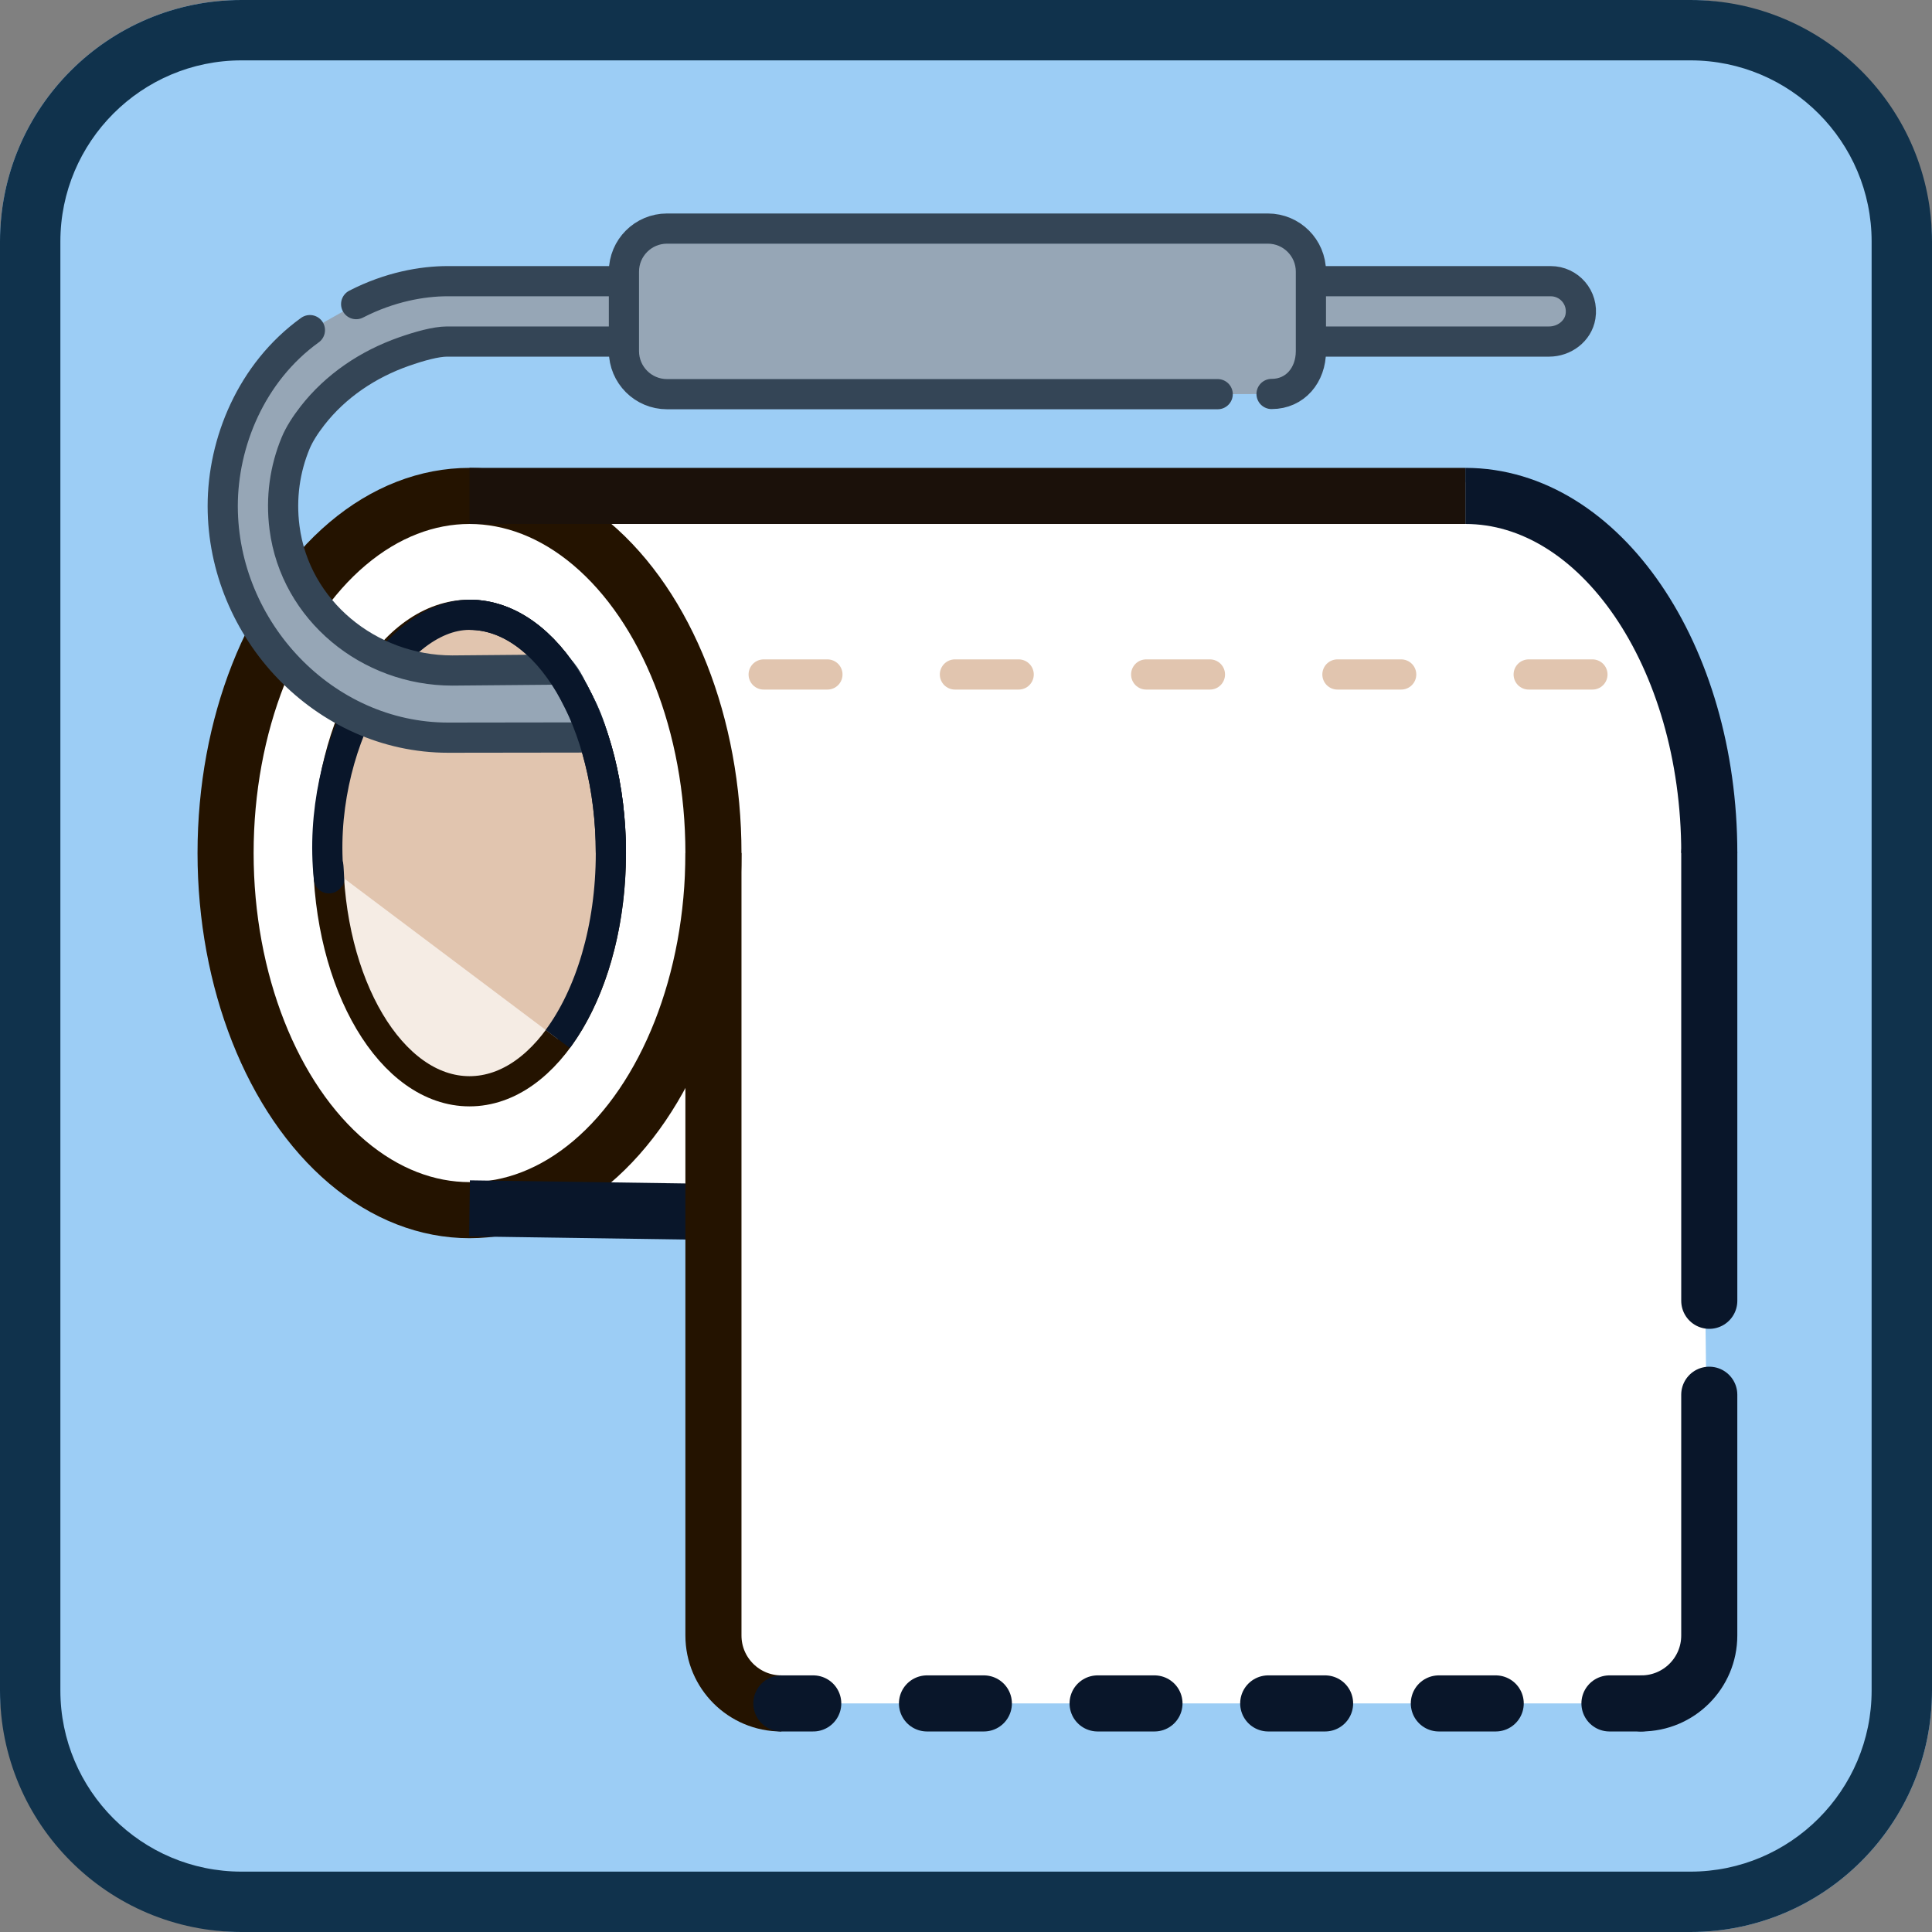
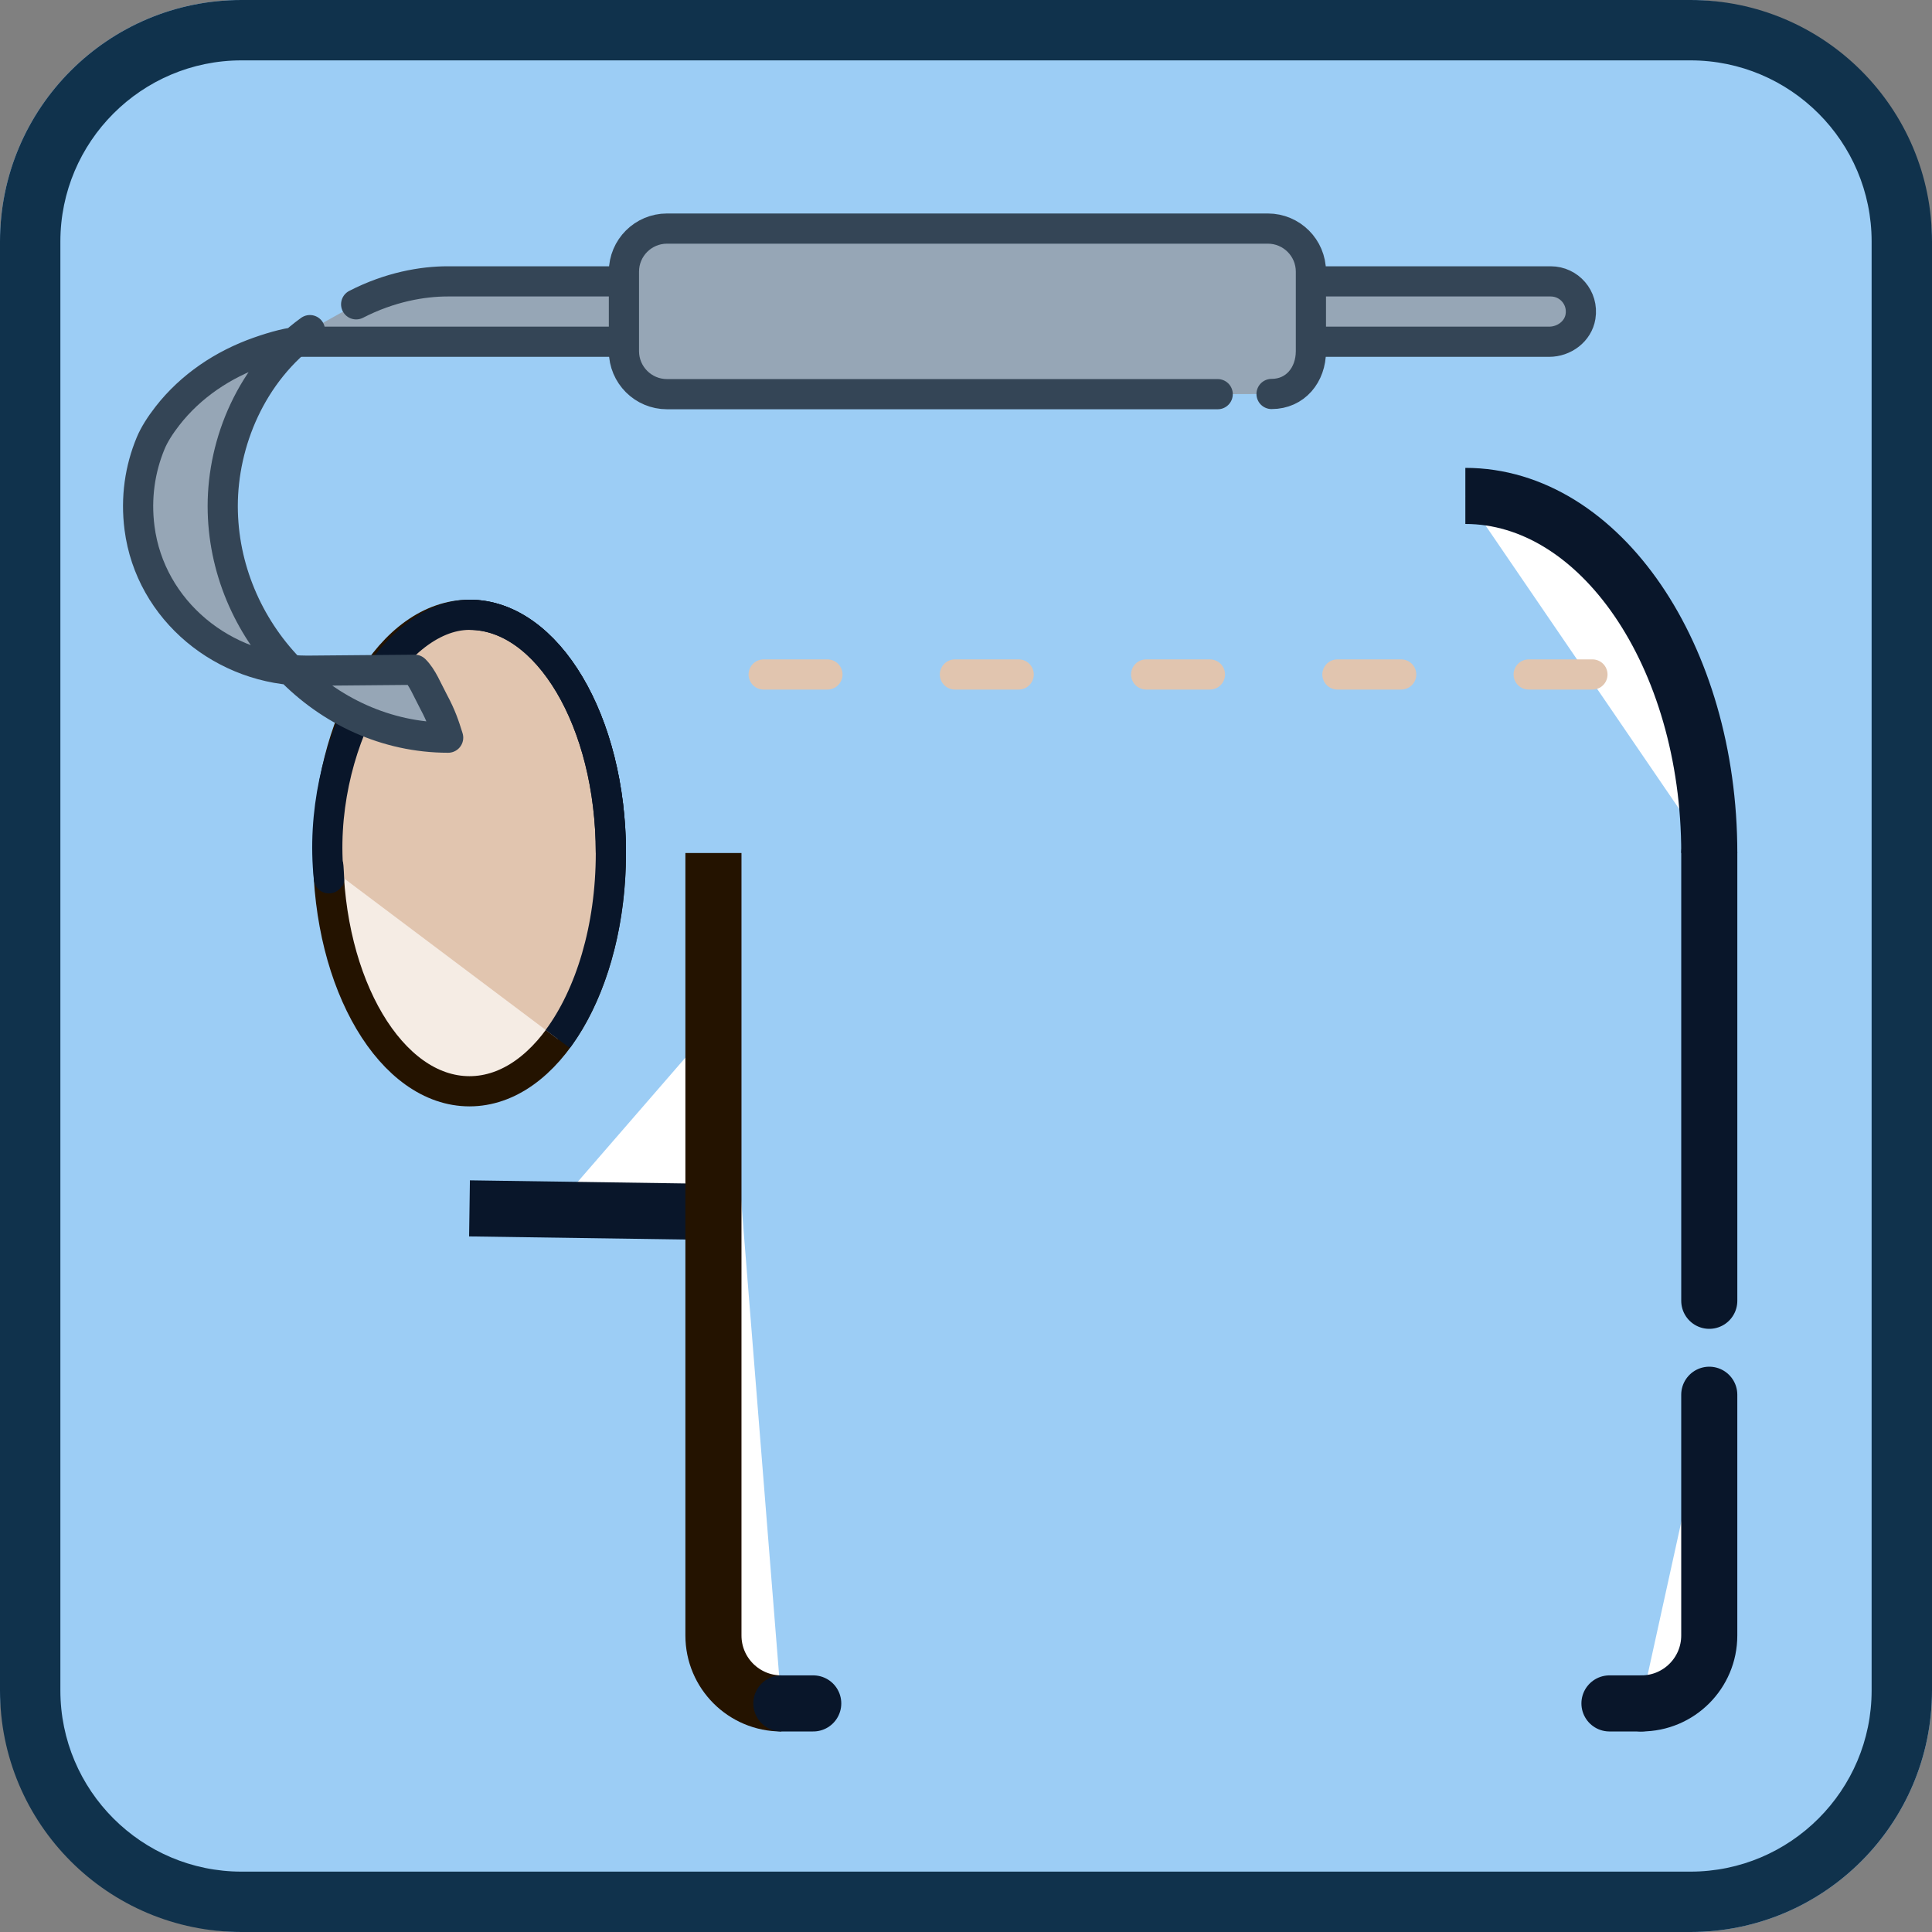
<svg xmlns="http://www.w3.org/2000/svg" viewBox="0 0 128 128">
  <rect x="0" y="0" width="128" height="128" fill="#808080" stroke="none" />
  <defs>
    <style>.e{stroke:#e1c5af;stroke-dasharray:0 0 4.224 8.447;}.e,.f,.g,.h,.i{stroke-width:2px;}.e,.f,.j,.k{fill:none;}.e,.j,.k,.h,.l{stroke-linecap:round;stroke-linejoin:round;}.m,.n,.o,.p,.l{fill:#fff;}.n,.f,.g,.o,.p,.i{stroke-miterlimit:10;}.n,.g{stroke:#241300;}.n,.o,.p,.j,.k,.l{stroke-width:3.716px;}.q{fill:#10324c;}.r{fill:#9ccdf5;}.f,.o,.j,.k,.i,.l{stroke:#09162a;}.g{fill:#f5ece4;}.p{stroke:#1b110a;}.k{stroke-dasharray:0 0 3.768 7.536;}.h{fill:#96a6b6;stroke:#344556;}.i{fill:#e1c5af;}</style>
  </defs>
  <g id="a">
    <g id="b">
      <rect class="r" width="128" height="128" rx="16" ry="16" />
    </g>
  </g>
  <g id="c">
-     <polygon class="m" points="50.595 112.856 109.464 112.856 113.244 109.424 112.557 49.68 109.12 40.732 103.136 33.526 97.083 31.952 34.705 32.856 44.163 54.785 39.186 78.547 47.223 80.772 47.655 110.18 50.595 112.856" />
    <polygon class="m" points="36.749 80.058 46.48 68.837 47.223 80.772 36.749 80.058" />
-     <ellipse class="n" cx="31.106" cy="56.516" rx="16.161" ry="23.66" />
    <path class="o" d="M97.083,32.856c8.925,0,16.161,10.593,16.161,23.66" />
-     <line class="p" x1="31.106" y1="32.856" x2="97.083" y2="32.856" />
    <line class="o" x1="31.106" y1="80.058" x2="47.267" y2="80.292" />
    <line class="l" x1="113.244" y1="86.181" x2="113.244" y2="56.516" />
    <path class="l" d="M108.743,112.856c2.486,0,4.5-2.015,4.5-4.5v-15.951" />
    <path class="n" d="M47.267,56.516v51.84c0,2.486,2.015,4.5,4.5,4.5" />
    <g>
      <line class="j" x1="51.767" y1="112.856" x2="53.879" y2="112.856" />
-       <line class="k" x1="61.415" y1="112.856" x2="102.863" y2="112.856" />
      <line class="j" x1="106.631" y1="112.856" x2="108.743" y2="112.856" />
    </g>
    <ellipse class="g" cx="31.106" cy="56.516" rx="9.367" ry="15.784" />
    <path class="i" d="M36.951,68.837c2.144-2.892,3.521-7.333,3.521-12.322,0-8.717-4.194-15.784-9.367-15.784s-10.223,8.874-9.314,17.46c.045,.421-.056-1.192-.037-.777" />
-     <path class="h" d="M20.532,21.872c-3.894,2.808-5.776,7.451-5.776,11.654,0,8.215,6.72,15.346,14.935,15.346l9.607-.013c-.246-.788-.452-1.426-.963-2.378-.432-.805-.741-1.621-1.253-2.12l-7.118,.062c-5.519,0-10.404-3.976-11.113-9.45-.26-2.005,.03-3.923,.738-5.624,.236-.568,.632-1.19,1.112-1.806,1.545-1.984,3.686-3.415,6.058-4.247,1.024-.359,2.114-.665,2.859-.667,.012,0,.024,0,.036,0H102.632c.996,0,1.92-.681,2.08-1.664,.204-1.253-.758-2.336-1.973-2.336H29.654c-1.657,0-3.824,.371-6.058,1.52" />
+     <path class="h" d="M20.532,21.872c-3.894,2.808-5.776,7.451-5.776,11.654,0,8.215,6.72,15.346,14.935,15.346c-.246-.788-.452-1.426-.963-2.378-.432-.805-.741-1.621-1.253-2.12l-7.118,.062c-5.519,0-10.404-3.976-11.113-9.45-.26-2.005,.03-3.923,.738-5.624,.236-.568,.632-1.19,1.112-1.806,1.545-1.984,3.686-3.415,6.058-4.247,1.024-.359,2.114-.665,2.859-.667,.012,0,.024,0,.036,0H102.632c.996,0,1.92-.681,2.08-1.664,.204-1.253-.758-2.336-1.973-2.336H29.654c-1.657,0-3.824,.371-6.058,1.52" />
    <path class="h" d="M84.244,26.102c1.576,0,2.607-1.266,2.607-2.841v-5.263c0-1.576-1.278-2.854-2.854-2.854H44.191c-1.576,0-2.854,1.278-2.854,2.854v5.263c0,1.576,1.278,2.854,2.854,2.854h36.484" />
    <line class="e" x1="50.595" y1="44.686" x2="112.224" y2="44.686" />
    <path class="f" d="M40.472,56.516c0-8.717-4.194-15.784-9.367-15.784" />
  </g>
  <g id="d">
    <path class="q" d="M112,4c6.617,0,12,5.383,12,12V112c0,6.617-5.383,12-12,12H16c-6.617,0-12-5.383-12-12V16c0-6.617,5.383-12,12-12H112m0-4H16C7.163,0,0,7.163,0,16V112c0,8.837,7.163,16,16,16H112c8.837,0,16-7.163,16-16V16c0-8.837-7.163-16-16-16h0Z" />
  </g>
</svg>